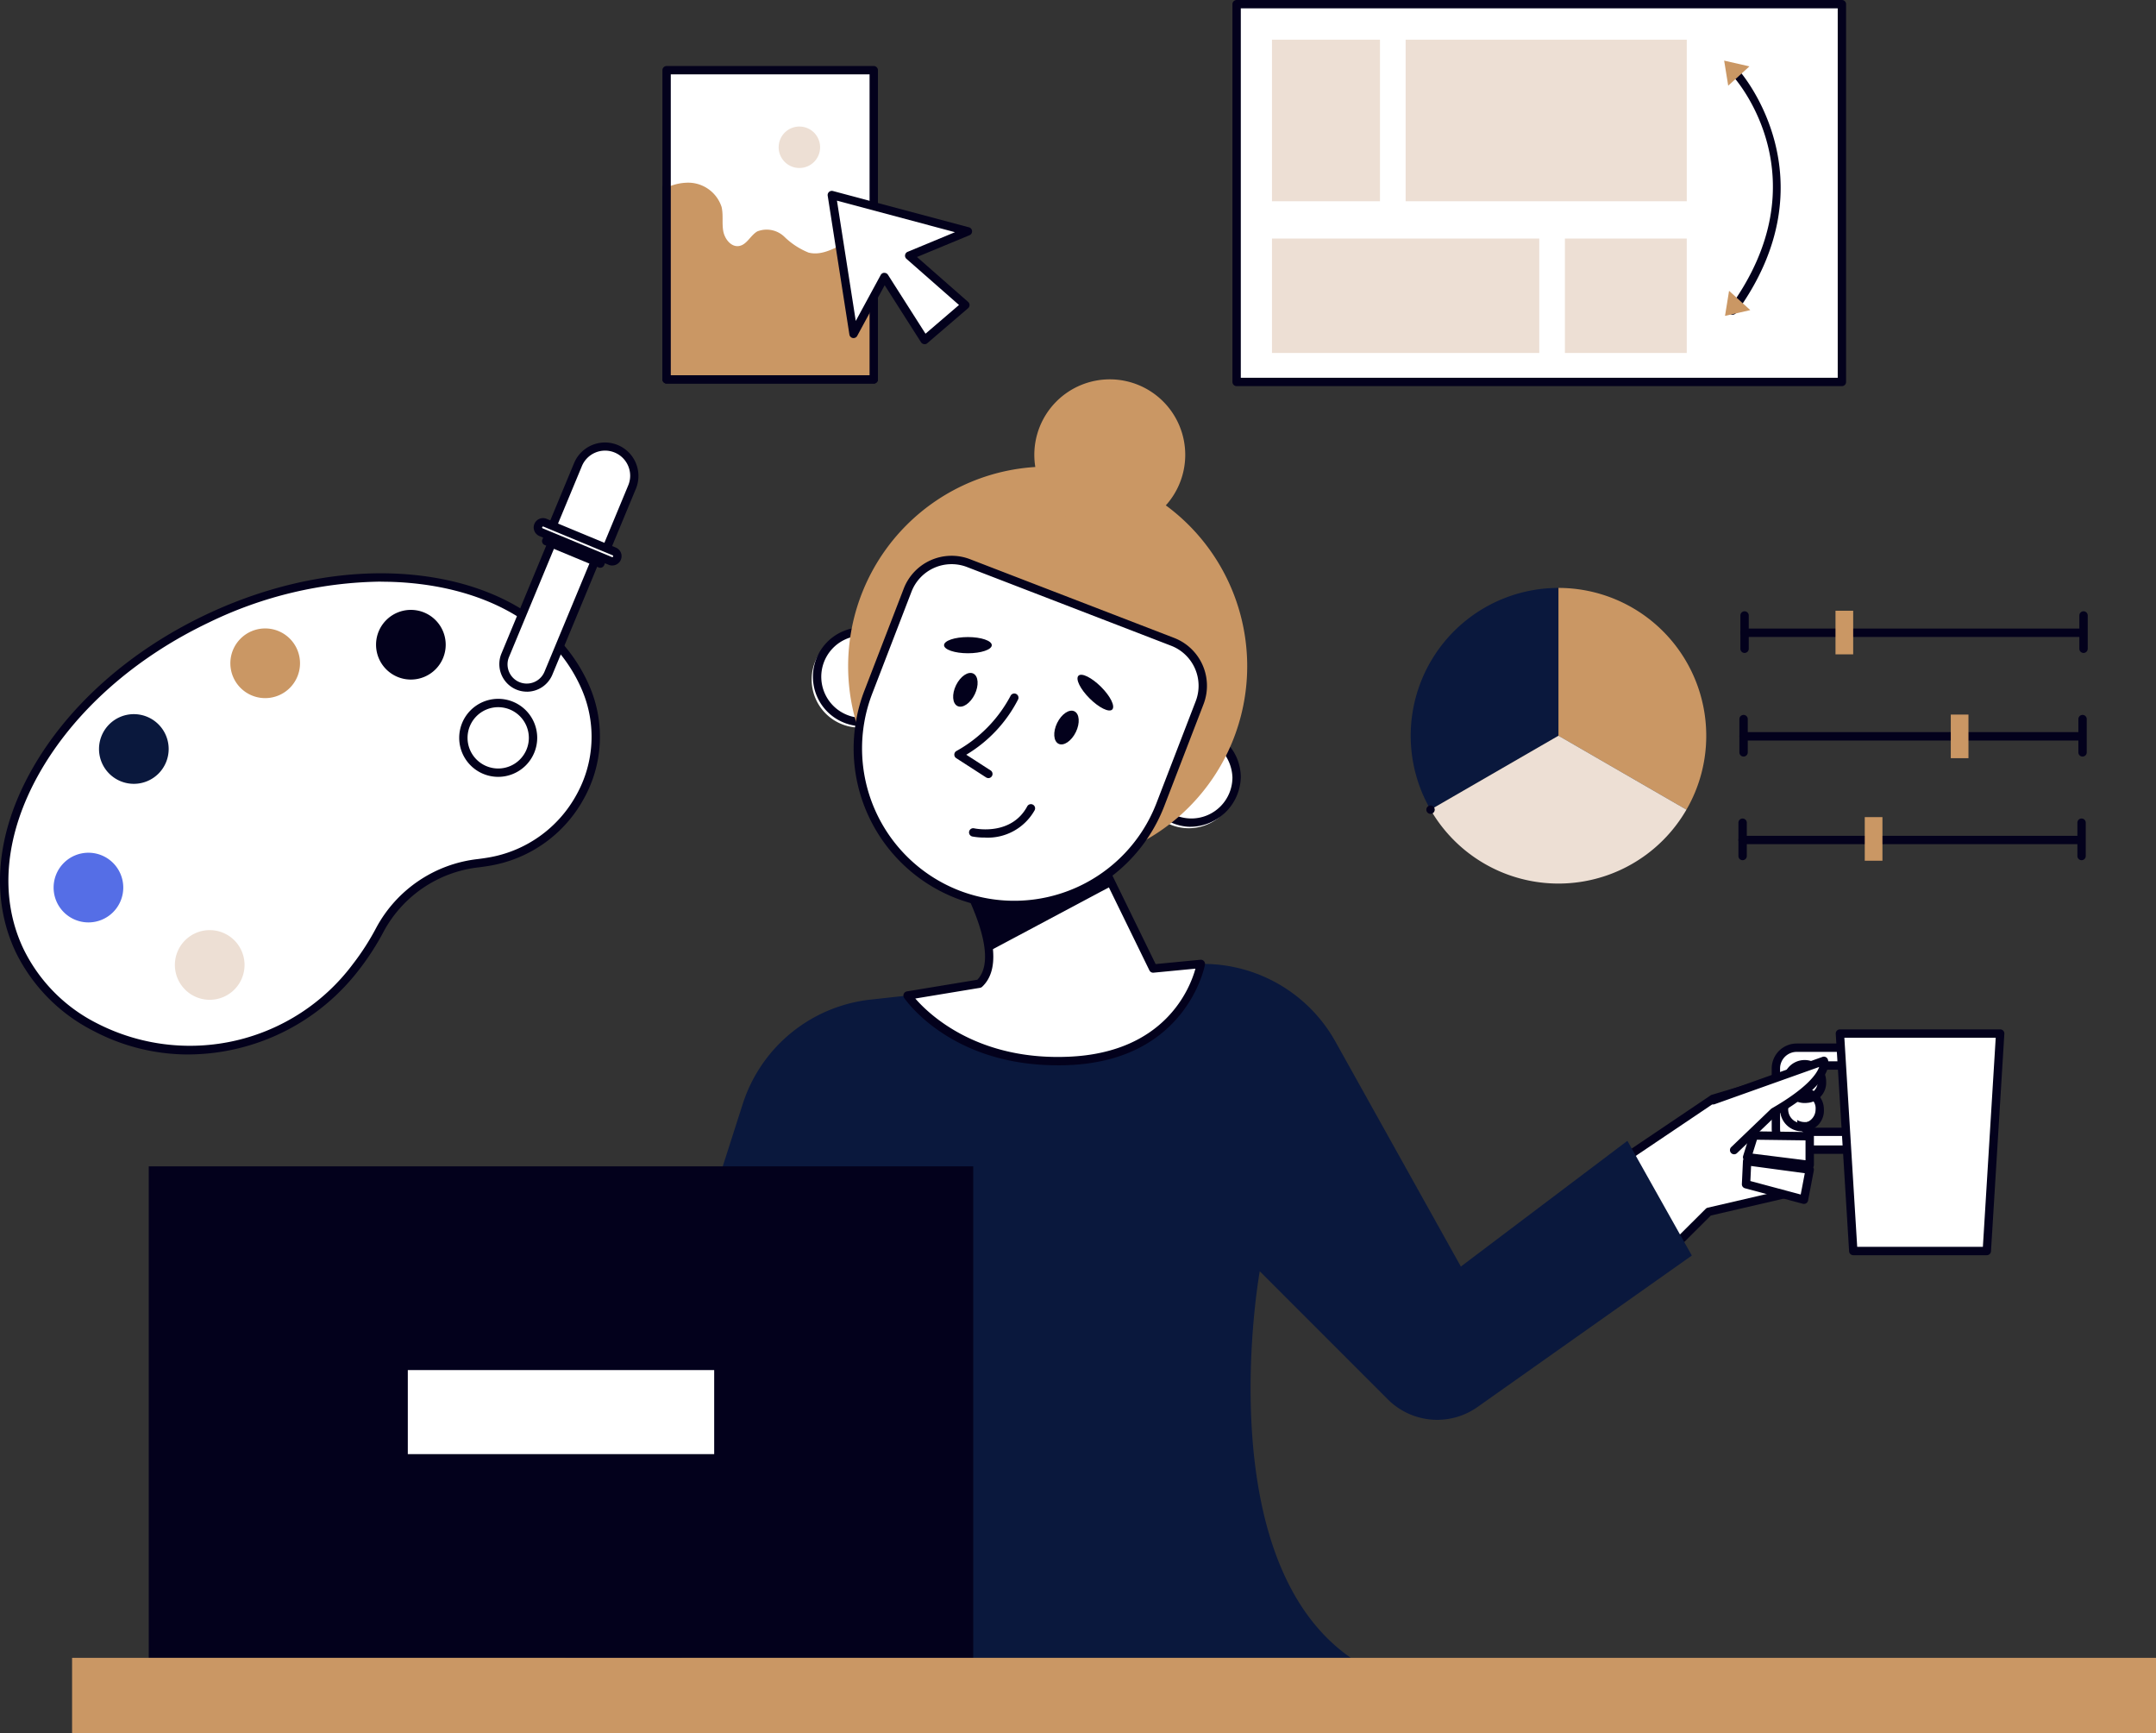
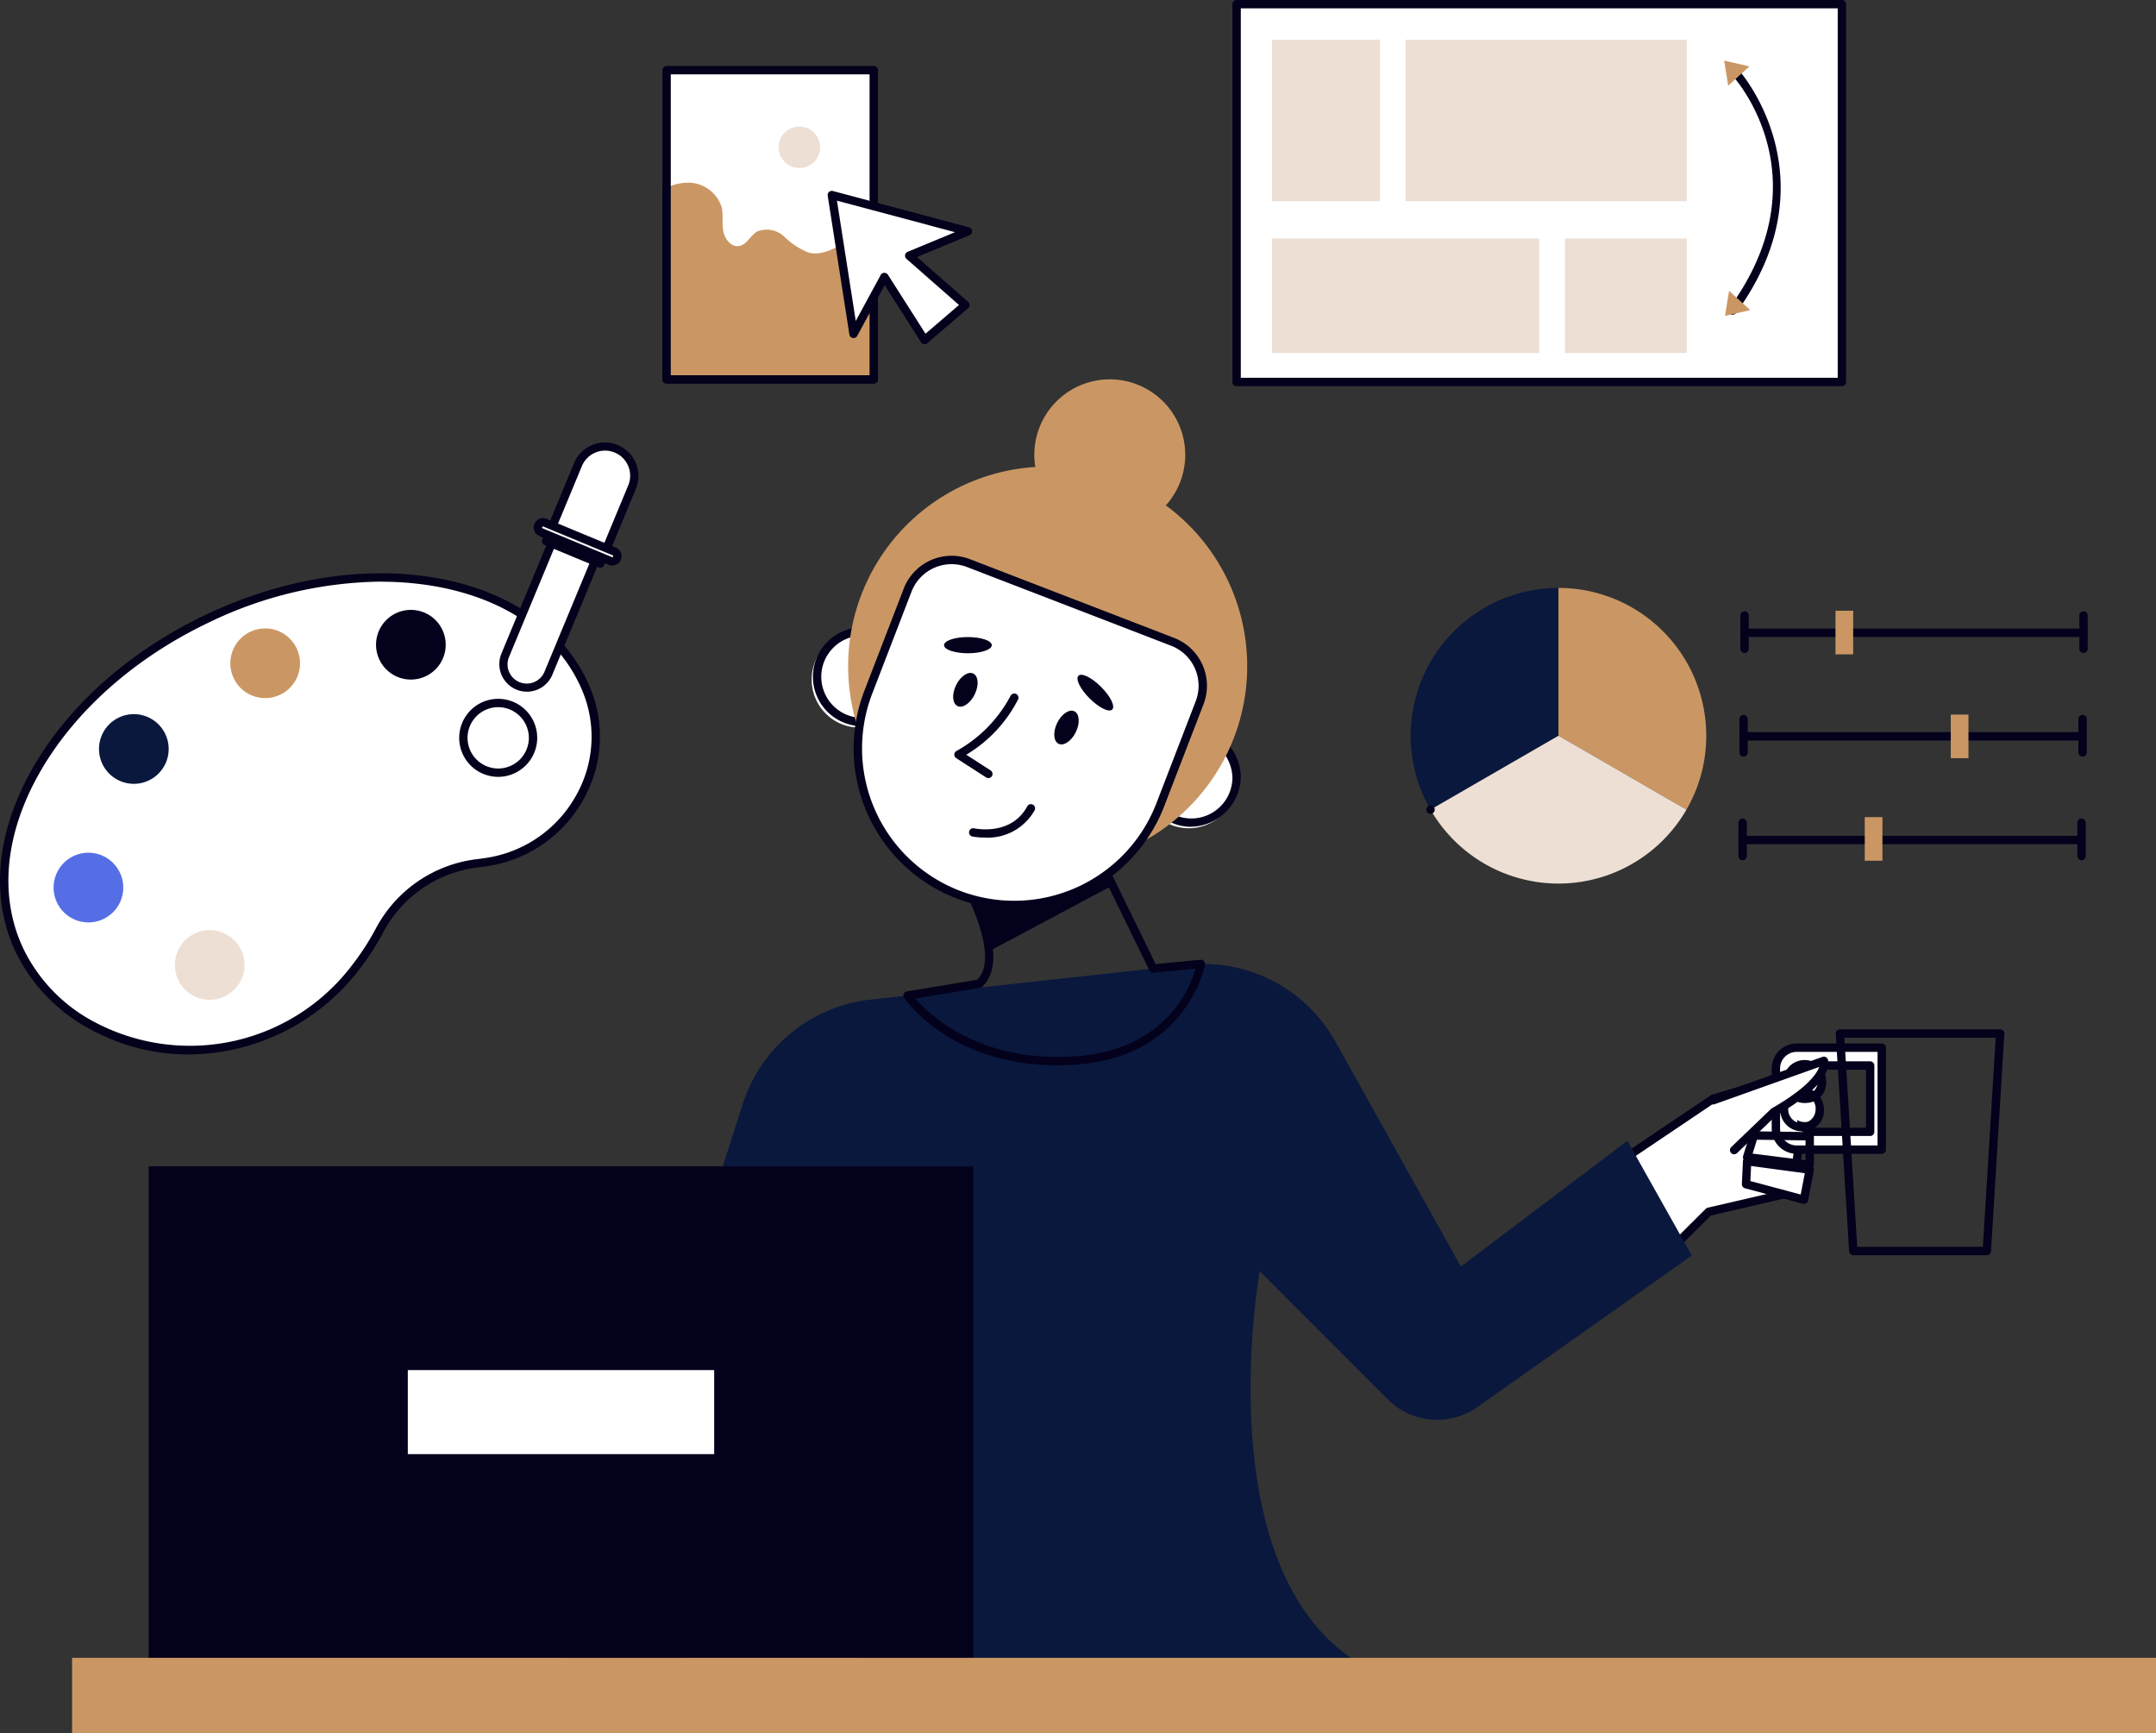
<svg xmlns="http://www.w3.org/2000/svg" width="200" height="160.744" viewBox="0 0 200 160.744">
  <rect x="0" y="0" width="200" height="160.744" fill="#333333" stroke="none" />
  <defs>
    <clipPath id="a">
      <rect width="200" height="160.744" fill="none" />
    </clipPath>
  </defs>
  <g clip-path="url(#a)">
    <path d="M339.074,105.1H319.859a.388.388,0,0,1-.388-.388V86.939a.388.388,0,0,1,.222-.35,4.971,4.971,0,0,1,1.908-.495,3.673,3.673,0,0,1,3.737,2.542,5.471,5.471,0,0,1,.1,1.283,5.574,5.574,0,0,0,.055.973c.1.573.551,1.152,1.022,1.071a1.553,1.553,0,0,0,.783-.6,3.282,3.282,0,0,1,.77-.7,2.676,2.676,0,0,1,2.941.514c.183.138.363.286.542.435a4.278,4.278,0,0,0,1.573.973,4.216,4.216,0,0,0,2.808-.7,5.978,5.978,0,0,1,2.9-.863c.1.006.195.015.29.028a.388.388,0,0,1,.338.385v13.285a.388.388,0,0,1-.388.388m-18.828-.776h18.44V91.791h-.019a5.677,5.677,0,0,0-2.39.787,4.844,4.844,0,0,1-3.343.754,4.912,4.912,0,0,1-1.876-1.127c-.17-.141-.34-.282-.515-.413a2.042,2.042,0,0,0-2.08-.464,2.68,2.68,0,0,0-.583.545,2.181,2.181,0,0,1-1.234.855c-.971.166-1.75-.754-1.914-1.7a6.244,6.244,0,0,1-.067-1.107,4.824,4.824,0,0,0-.082-1.1,2.874,2.874,0,0,0-2.947-1.947,4.094,4.094,0,0,0-1.389.322Z" transform="translate(-258.022 -69.531)" fill="#03011c" />
    <path d="M375.829,63.6a2.309,2.309,0,1,1,2.31-2.309,2.312,2.312,0,0,1-2.31,2.309m0-3.843a1.534,1.534,0,1,0,1.534,1.534,1.536,1.536,0,0,0-1.534-1.534" transform="translate(-301.674 -47.636)" fill="#03011c" />
    <rect width="19.215" height="28.675" transform="translate(61.837 6.511)" fill="#fff" />
    <path d="M340.7,93.059v13.285H321.488V88.566a4.588,4.588,0,0,1,1.759-.458,3.262,3.262,0,0,1,3.342,2.245c.173.729.022,1.5.154,2.234s.732,1.511,1.469,1.385c.72-.12,1.053-.98,1.684-1.351a2.37,2.37,0,0,1,2.51.489,6.918,6.918,0,0,0,2.253,1.474c1.971.5,3.755-1.653,5.785-1.55q.13.008.26.025" transform="translate(-259.651 -71.158)" fill="#ca9764" />
    <path d="M339.073,61.282H319.858a.388.388,0,0,1-.388-.388V32.219a.388.388,0,0,1,.388-.388h19.215a.388.388,0,0,1,.388.388V60.894a.388.388,0,0,1-.388.388m-18.827-.776h18.44v-27.9h-18.44Z" transform="translate(-258.021 -25.708)" fill="#03011c" />
    <path d="M379.378,62.919A1.922,1.922,0,1,1,377.457,61a1.922,1.922,0,0,1,1.922,1.922" transform="translate(-303.302 -49.264)" fill="#eddfd4" />
    <path d="M413.8,97.367,401.176,94l2.013,12.878,2.862-5.275,3.724,5.842,3.785-3.246-5.21-4.574Z" transform="translate(-324.011 -75.919)" fill="#fff" />
    <path d="M408.147,106.206a.4.4,0,0,1-.057,0,.388.388,0,0,1-.27-.175l-3.37-5.287-2.549,4.7a.388.388,0,0,1-.724-.125l-2.013-12.878a.388.388,0,0,1,.483-.435l12.624,3.367a.388.388,0,0,1,.048.733l-4.873,2.021,4.742,4.162a.388.388,0,0,1,0,.586l-3.785,3.246a.389.389,0,0,1-.253.093m-3.724-6.618a.388.388,0,0,1,.327.179l3.484,5.465,3.107-2.664-4.874-4.279a.388.388,0,0,1,.108-.65l4.392-1.821L400.023,92.9l1.744,11.157,2.316-4.266a.388.388,0,0,1,.327-.2h.014" transform="translate(-322.383 -74.292)" fill="#03011c" />
    <path d="M46.993,304.8q-.48.081-.955.139a11.859,11.859,0,0,0-9.128,6.153,23.46,23.46,0,0,1-2.218,3.449,19.3,19.3,0,0,1-24.186,5.609,15.664,15.664,0,0,1-7.025-7.1C-1.341,302.906,6.457,289.121,20.9,282.26s30.052-4.2,34.87,5.939q.127.266.242.536A11.759,11.759,0,0,1,46.993,304.8" transform="translate(-1.659 -224.89)" fill="#fff" />
    <path d="M17.51,321.037a18.9,18.9,0,0,1-8.844-2.188,16.141,16.141,0,0,1-7.195-7.281c-2.388-5.022-1.856-11.053,1.5-16.982,3.329-5.884,9.047-10.971,16.1-14.323s14.611-4.574,21.275-3.439c6.714,1.143,11.726,4.539,14.113,9.561q.13.274.248.551a11.811,11.811,0,0,1-.539,10.362,12.251,12.251,0,0,1-8.771,6.24q-.488.082-.972.141a11.472,11.472,0,0,0-8.831,5.949,23.972,23.972,0,0,1-2.255,3.506,20.064,20.064,0,0,1-15.83,7.9m17.824-43.851a37.5,37.5,0,0,0-15.93,3.777c-6.912,3.285-12.509,8.258-15.76,14C.419,300.67-.1,306.447,2.172,311.234a15.165,15.165,0,0,0,6.856,6.928,18.868,18.868,0,0,0,23.7-5.5,23.231,23.231,0,0,0,2.181-3.392,12.248,12.248,0,0,1,9.423-6.358q.467-.057.938-.136a11.48,11.48,0,0,0,8.219-5.847,11.04,11.04,0,0,0,.505-9.686q-.112-.263-.235-.522c-2.274-4.787-7.083-8.029-13.541-9.129a29.121,29.121,0,0,0-4.882-.4m10,25.969h0Z" transform="translate(0 -223.243)" fill="#03011c" />
    <path d="M90.81,451.689a3.231,3.231,0,1,1-3.23-3.23,3.231,3.231,0,0,1,3.23,3.23" transform="translate(-68.125 -362.199)" fill="#eddfd4" />
    <path d="M32.318,414.379a3.231,3.231,0,1,1-3.23-3.231,3.231,3.231,0,0,1,3.23,3.231" transform="translate(-20.883 -332.065)" fill="#556ee6" />
    <path d="M54.219,347.561a3.231,3.231,0,1,1-3.23-3.231,3.231,3.231,0,0,1,3.23,3.231" transform="translate(-38.572 -278.099)" fill="#0a183d" />
    <path d="M117.563,306.232a3.231,3.231,0,1,1-3.23-3.23,3.231,3.231,0,0,1,3.23,3.23" transform="translate(-89.732 -244.72)" fill="#ca9764" />
    <path d="M187.826,297.288a3.231,3.231,0,1,1-3.231-3.23,3.231,3.231,0,0,1,3.231,3.23" transform="translate(-146.48 -237.497)" fill="#03011c" />
    <path d="M225.077,344.172a3.618,3.618,0,1,1,3.619-3.618,3.623,3.623,0,0,1-3.619,3.618m0-6.461a2.843,2.843,0,1,0,2.843,2.843,2.846,2.846,0,0,0-2.843-2.843" transform="translate(-178.862 -272.126)" fill="#03011c" />
    <path d="M244.165,262.61h0a2.17,2.17,0,0,1-1.172-2.836l5.546-13.36,4.008,1.664L247,261.438a2.17,2.17,0,0,1-2.836,1.172" transform="translate(-196.12 -199.017)" fill="#fff" />
    <path d="M243.368,261.536A2.558,2.558,0,0,1,241.009,258l5.546-13.36a.389.389,0,0,1,.507-.21l4.008,1.664a.389.389,0,0,1,.209.507l-5.546,13.36a2.563,2.563,0,0,1-2.366,1.577m3.755-16.243-5.4,13a1.782,1.782,0,1,0,3.291,1.367l5.4-13Z" transform="translate(-194.494 -197.389)" fill="#03011c" />
    <path d="M268.447,226.214l-5.017-2.083,2.941-7.086a2.716,2.716,0,0,1,5.017,2.083Z" transform="translate(-212.76 -173.944)" fill="#fff" />
    <path d="M266.818,224.968a.392.392,0,0,1-.149-.03l-5.017-2.083a.389.389,0,0,1-.209-.507l2.941-7.086a3.1,3.1,0,0,1,5.734,2.38l-2.942,7.085a.388.388,0,0,1-.358.239m-4.51-2.68,4.3,1.785,2.793-6.727a2.328,2.328,0,1,0-4.3-1.785Z" transform="translate(-211.131 -172.311)" fill="#03011c" />
    <path d="M266.13,255.423l-6.421-2.666a.476.476,0,0,1,.365-.879l6.421,2.666a.476.476,0,1,1-.365.879" transform="translate(-209.517 -203.401)" fill="#fff" />
    <path d="M264.684,254.221a.861.861,0,0,1-.331-.066h0l-6.421-2.665a.864.864,0,0,1,.662-1.6l6.422,2.666a.864.864,0,0,1-.331,1.662m-.034-.783a.088.088,0,0,0,.115-.115.088.088,0,0,0-.048-.048L258.3,250.61a.087.087,0,0,0-.115.048.088.088,0,0,0,.048.115Z" transform="translate(-207.889 -201.774)" fill="#03011c" />
    <rect width="56.149" height="35.033" transform="translate(114.714 0.388)" fill="#fff" />
    <path d="M650.912,35.809H594.764a.388.388,0,0,1-.388-.388V.388A.388.388,0,0,1,594.764,0h56.148a.388.388,0,0,1,.388.388V35.421a.388.388,0,0,1-.388.388m-55.76-.776h55.373V.776H595.152Z" transform="translate(-480.049)" fill="#03011c" />
    <rect width="10.018" height="14.983" transform="translate(117.995 3.682)" fill="#eddfd4" />
    <rect width="24.794" height="10.612" transform="translate(117.995 22.123)" fill="#eddfd4" />
    <rect width="26.08" height="14.983" transform="translate(130.392 3.682)" fill="#eddfd4" />
    <rect width="11.304" height="10.612" transform="translate(145.167 22.123)" fill="#eddfd4" />
    <path d="M833.977,56.175a.388.388,0,0,1-.313-.616c8.715-11.943.7-21.114.35-21.5a.388.388,0,0,1,.576-.519c.089.1,8.795,10.012-.3,22.475a.387.387,0,0,1-.314.159" transform="translate(-673.25 -26.986)" fill="#03011c" />
    <path d="M831.518,29.228l.376,2.324,1.968-1.79Z" transform="translate(-671.578 -23.606)" fill="#ca9764" />
    <path d="M831.932,142.539l.376-2.324,1.968,1.79Z" transform="translate(-671.912 -113.245)" fill="#ca9764" />
    <path d="M782.021,525.245l8.49-5.721,8.189-2.441-.21,6.522-.581,4.587L790.11,530l-4.518,4.5Z" transform="translate(-631.601 -417.624)" fill="#fff" />
    <path d="M783.964,533.259a.4.4,0,0,1-.081-.008.387.387,0,0,1-.281-.24l-3.57-9.255a.388.388,0,0,1,.145-.461l8.49-5.721a.393.393,0,0,1,.106-.05l8.189-2.441a.388.388,0,0,1,.5.384l-.209,6.522-.583,4.623a.388.388,0,0,1-.3.329l-7.692,1.783-4.44,4.422a.389.389,0,0,1-.274.113m-3.1-9.494,3.245,8.411,4.1-4.08a.39.39,0,0,1,.186-.1l7.537-1.747.547-4.318.189-5.948-7.617,2.271Z" transform="translate(-629.973 -415.995)" fill="#03011c" />
    <path d="M299.894,529.1s13.263-18.947.729-33.668L298,491.788,283.424,529.1H272.639l16.456-51.362a14.057,14.057,0,0,1,11.848-9.683l29.323-3.228a14.057,14.057,0,0,1,13.814,7.125l11.634,20.858,15.449-11.66,5.976,10.639-19.88,14.047a6.48,6.48,0,0,1-8.322-.71l-11.879-11.879s-4.81,26.672,8.453,35.854Z" transform="translate(-220.198 -375.349)" fill="#0a183d" />
    <path d="M856.467,507.08v5.593A1.931,1.931,0,0,0,858.4,514.6h7.888v-9.455H858.4a1.931,1.931,0,0,0-1.931,1.931m8.745,5.871h-5.258a1.127,1.127,0,0,1-1.127-1.127V507.93a1.127,1.127,0,0,1,1.127-1.127h5.258Z" transform="translate(-691.728 -407.985)" fill="#fff" />
    <path d="M864.658,513.364H856.77a2.322,2.322,0,0,1-2.319-2.319v-5.593a2.322,2.322,0,0,1,2.319-2.319h7.888a.388.388,0,0,1,.388.388v9.455a.388.388,0,0,1-.388.388m-7.888-9.455a1.545,1.545,0,0,0-1.543,1.543v5.593a1.545,1.545,0,0,0,1.543,1.543h7.5v-8.679Zm6.814,7.8h-5.258a1.517,1.517,0,0,1-1.515-1.515V506.3a1.517,1.517,0,0,1,1.515-1.515h5.258a.388.388,0,0,1,.388.388v6.149a.388.388,0,0,1-.388.388m-5.258-6.149a.74.74,0,0,0-.739.739V510.2a.74.74,0,0,0,.739.739h4.87v-5.373Z" transform="translate(-690.1 -406.357)" fill="#03011c" />
-     <path d="M900.972,518.5H888.584l-1.239-20.168h14.866Z" transform="translate(-716.666 -402.478)" fill="#fff" />
    <path d="M899.344,517.256H886.955a.388.388,0,0,1-.387-.364l-1.239-20.168a.388.388,0,0,1,.387-.412h14.866a.388.388,0,0,1,.387.412l-1.239,20.168a.388.388,0,0,1-.387.364m-12.024-.776h11.659l1.191-19.392H886.128Z" transform="translate(-715.037 -400.848)" fill="#03011c" />
    <path d="M867.346,514.79A1.369,1.369,0,1,1,866,513.2a1.485,1.485,0,0,1,1.351,1.59" transform="translate(-698.332 -414.487)" fill="#fff" />
    <path d="M865.985,528.088a1.4,1.4,0,1,1-1.384-1.628,1.521,1.521,0,0,1,1.384,1.628" transform="translate(-697.18 -425.197)" fill="#fff" />
    <path d="M864.367,515.139a1.994,1.994,0,1,1,1.739-1.977,1.872,1.872,0,0,1-1.739,1.977m0-3.179a1.231,1.231,0,1,0,.963,1.2,1.1,1.1,0,0,0-.963-1.2" transform="translate(-696.704 -412.859)" fill="#03011c" />
    <path d="M862.971,528.475a2.032,2.032,0,1,1,1.772-2.016,1.908,1.908,0,0,1-1.772,2.016m0-3.255a1.27,1.27,0,1,0,1,1.24,1.139,1.139,0,0,0-1-1.24" transform="translate(-695.55 -423.569)" fill="#03011c" />
    <path d="M826.251,515.116l10.268-3.658s.662,1.691-4.646,4.745l-3.728,3.577Z" transform="translate(-667.324 -413.08)" fill="#fff" />
    <path d="M826.561,518.5a.388.388,0,0,1-.268-.668l3.683-3.533a.383.383,0,0,1,.075-.056c3.3-1.9,4.178-3.205,4.4-3.842l-9.7,3.456a.388.388,0,1,1-.261-.731l10.268-3.658a.387.387,0,0,1,.491.224c.131.333.513,2.147-4.773,5.2l-3.649,3.5a.386.386,0,0,1-.268.108" transform="translate(-665.695 -411.451)" fill="#03011c" />
-     <path d="M843.22,547.464l5.179.068V550.2l-5.807-.724Z" transform="translate(-680.521 -442.16)" fill="#fff" />
    <path d="M842.171,559.895l5.807.783-.533,2.787-5.374-1.439Z" transform="translate(-680.1 -452.201)" fill="#fff" />
    <path d="M846.771,548.954a.366.366,0,0,1-.048,0l-5.807-.724a.388.388,0,0,1-.322-.5l.628-2.008a.373.373,0,0,1,.375-.272l5.179.068a.388.388,0,0,1,.383.388v2.665a.388.388,0,0,1-.388.388m-5.3-1.44,4.91.613v-1.843l-4.507-.059Z" transform="translate(-678.893 -440.53)" fill="#03011c" />
    <path d="M845.815,562.226a.385.385,0,0,1-.1-.013l-5.374-1.439a.388.388,0,0,1-.287-.393l.1-2.132a.389.389,0,0,1,.139-.28.4.4,0,0,1,.3-.087l5.807.783a.388.388,0,0,1,.329.457l-.533,2.787a.388.388,0,0,1-.381.315m-4.972-2.121,4.67,1.251.378-1.975-4.982-.672Z" transform="translate(-678.471 -450.573)" fill="#03011c" />
-     <path d="M464.907,409.711s-1.458,8.465-12.1,8.987-15.107-6.051-15.107-6.051l6.655-1.1a3.568,3.568,0,0,0,.9-3c-.183-2.43-1.66-5.529-3.047-7.963-1.3-2.277-2.522-3.97-2.522-3.97l14.5.656,1.377,2.819,1.148,2.352,3.761,7.705Z" transform="translate(-353.51 -320.321)" fill="#fff" />
    <path d="M475.663,416.474,464.2,422.58c-.183-2.43-1.66-5.529-3.047-7.963l13.179-.626.179.131Z" transform="translate(-372.454 -334.361)" fill="#03011c" />
    <path d="M449.974,417.486c-9.854,0-14.04-5.987-14.22-6.252a.388.388,0,0,1,.258-.6l6.533-1.08c2.6-2.711-2.561-11.255-4.794-14.35a.387.387,0,0,1-.027-.411.4.4,0,0,1,.359-.2l14.5.656a.388.388,0,0,1,.331.217l6.171,12.634,4.156-.4a.388.388,0,0,1,.419.452c-.015.088-1.635,8.777-12.46,9.308-.418.02-.828.03-1.227.03m-13.183-6.195c1.292,1.489,5.809,5.813,14.373,5.39,8.82-.432,11.119-6.36,11.615-8.161l-3.886.374a.385.385,0,0,1-.386-.216l-6.187-12.669-13.487-.61c1.73,2.54,7.53,11.633,4.162,14.8a.393.393,0,0,1-.2.1Zm5.938-1.375h0Z" transform="translate(-351.883 -318.691)" fill="#03011c" />
    <path d="M559.062,357.225a4.453,4.453,0,1,1-4.445-4.19,4.324,4.324,0,0,1,4.445,4.19" transform="translate(-444.347 -285.13)" fill="#fff" />
    <path d="M400.372,308.714a4.453,4.453,0,1,1-4.446-4.19,4.324,4.324,0,0,1,4.446,4.19" transform="translate(-316.181 -245.95)" fill="#fff" />
    <path d="M552.987,360.175a4.585,4.585,0,1,1,4.833-4.578,4.716,4.716,0,0,1-4.833,4.578m0-8.38a3.81,3.81,0,1,0,4.057,3.8,3.941,3.941,0,0,0-4.057-3.8" transform="translate(-442.718 -283.501)" fill="#03011c" />
    <path d="M394.3,311.664a4.585,4.585,0,1,1,4.833-4.578,4.716,4.716,0,0,1-4.833,4.578m0-8.381a3.81,3.81,0,1,0,4.057,3.8,3.941,3.941,0,0,0-4.057-3.8" transform="translate(-314.552 -244.321)" fill="#03011c" />
    <path d="M446.049,243.49a18.51,18.51,0,1,1-18.51-18.51,18.51,18.51,0,0,1,18.51,18.51" transform="translate(-330.353 -181.706)" fill="#ca9764" />
    <path d="M512.861,189.922a7,7,0,1,1-7-7,7,7,0,0,1,7,7" transform="translate(-402.913 -147.741)" fill="#ca9764" />
    <path d="M422.992,300.991h0a14.515,14.515,0,0,1-8.325-18.763l3.648-9.468a4.368,4.368,0,0,1,5.647-2.505l18.936,7.3A4.368,4.368,0,0,1,445.4,283.2l-3.648,9.468a14.515,14.515,0,0,1-18.763,8.325" transform="translate(-334.12 -218.035)" fill="#fff" />
    <path d="M426.578,300.727a14.9,14.9,0,0,1-13.889-20.261L416.338,271a4.762,4.762,0,0,1,6.148-2.728l18.935,7.3a4.757,4.757,0,0,1,2.728,6.148l-3.648,9.468a14.929,14.929,0,0,1-13.923,9.544m-5.063-1.721a14.144,14.144,0,0,0,18.261-8.1l3.648-9.468a3.98,3.98,0,0,0-2.283-5.145l-18.935-7.3a3.985,3.985,0,0,0-5.145,2.283l-3.649,9.468a14.143,14.143,0,0,0,8.1,18.261" transform="translate(-332.504 -216.412)" fill="#03011c" />
    <path d="M461.67,326.44c-.406.832-1.123,1.317-1.6,1.083s-.539-1.1-.134-1.93,1.123-1.317,1.6-1.083.539,1.1.134,1.93" transform="translate(-371.25 -262.044)" fill="#03011c" />
    <path d="M510.426,344.637c-.406.832-1.123,1.317-1.6,1.084s-.539-1.1-.134-1.93,1.123-1.317,1.6-1.083.539,1.1.134,1.93" transform="translate(-410.627 -276.741)" fill="#03011c" />
    <path d="M463.4,342.2a.385.385,0,0,1-.21-.062l-2.769-1.786a.388.388,0,0,1,.008-.657,12.57,12.57,0,0,0,5.02-5.1.388.388,0,0,1,.717.3,12.716,12.716,0,0,1-4.814,5.139l2.259,1.456a.388.388,0,0,1-.211.714" transform="translate(-371.717 -270.04)" fill="#03011c" />
    <path d="M468.819,390.783a6.119,6.119,0,0,1-1.166-.1.388.388,0,0,1,.167-.758c.14.031,3.453.714,4.931-2.045a.388.388,0,0,1,.684.366,4.983,4.983,0,0,1-4.616,2.538" transform="translate(-377.456 -313.106)" fill="#03011c" />
    <path d="M459.725,307.9c0,.415-.991.751-2.214.751s-2.214-.336-2.214-.751.991-.751,2.214-.751,2.214.336,2.214.751" transform="translate(-367.723 -248.067)" fill="#03011c" />
    <path d="M522.886,328.6c-.294.294-1.232-.169-2.1-1.034s-1.327-1.8-1.034-2.1,1.232.169,2.1,1.034,1.327,1.8,1.034,2.1" transform="translate(-419.711 -262.797)" fill="#03011c" />
    <rect width="76.481" height="45.582" transform="translate(13.8 108.168)" fill="#03011c" />
    <rect width="28.421" height="7.795" transform="translate(37.83 127.062)" fill="#fff" />
    <rect width="193.313" height="6.993" transform="translate(6.687 153.75)" fill="#ca9764" />
    <path d="M694.056,283.467v13.708l-11.871,6.857a13.71,13.71,0,0,1,11.871-20.565" transform="translate(-549.485 -228.943)" fill="#0a183d" />
    <path d="M765.322,297.175a13.656,13.656,0,0,1-1.837,6.857l-11.871-6.857V283.467a13.709,13.709,0,0,1,13.708,13.708" transform="translate(-607.043 -228.943)" fill="#ca9764" />
    <path d="M713.639,361.591a13.708,13.708,0,0,1-23.742,0l11.871-6.857Z" transform="translate(-557.197 -286.502)" fill="#eddfd4" />
    <path d="M688.254,389.143h0a.388.388,0,1,1,.39-.388.388.388,0,0,1-.39.388" transform="translate(-555.554 -313.666)" fill="#03011c" />
    <path d="M871,303.842H839.733a.388.388,0,0,1,0-.776H871a.388.388,0,1,1,0,.776" transform="translate(-677.899 -244.772)" fill="#03011c" />
    <path d="M839.732,298.595a.388.388,0,0,1-.388-.388v-3.088a.388.388,0,1,1,.776,0v3.088a.388.388,0,0,1-.388.388" transform="translate(-677.898 -238.04)" fill="#03011c" />
    <path d="M1003.211,298.595a.388.388,0,0,1-.388-.388v-3.088a.388.388,0,1,1,.776,0v3.088a.388.388,0,0,1-.388.388" transform="translate(-809.933 -238.04)" fill="#03011c" />
    <path d="M870.52,353.8H839.258a.388.388,0,0,1,0-.776H870.52a.388.388,0,1,1,0,.776" transform="translate(-677.516 -285.124)" fill="#03011c" />
    <path d="M839.257,348.557a.388.388,0,0,1-.388-.388v-3.088a.388.388,0,1,1,.776,0v3.088a.388.388,0,0,1-.388.388" transform="translate(-677.515 -278.392)" fill="#03011c" />
    <path d="M1002.736,348.557a.388.388,0,0,1-.388-.388v-3.088a.388.388,0,1,1,.776,0v3.088a.388.388,0,0,1-.388.388" transform="translate(-809.549 -278.392)" fill="#03011c" />
    <path d="M870.047,403.768H838.784a.388.388,0,1,1,0-.776h31.263a.388.388,0,1,1,0,.776" transform="translate(-677.133 -325.478)" fill="#03011c" />
    <path d="M838.785,398.52a.388.388,0,0,1-.388-.388v-3.088a.388.388,0,1,1,.776,0v3.088a.388.388,0,0,1-.388.388" transform="translate(-677.133 -318.745)" fill="#03011c" />
    <path d="M1002.264,398.52a.388.388,0,0,1-.388-.388v-3.088a.388.388,0,1,1,.776,0v3.088a.388.388,0,0,1-.388.388" transform="translate(-809.168 -318.745)" fill="#03011c" />
    <rect width="1.64" height="4.044" transform="translate(170.269 56.641)" fill="#ca9764" />
    <rect width="1.64" height="4.044" transform="translate(180.963 66.27)" fill="#ca9764" />
    <rect width="1.64" height="4.044" transform="translate(172.983 75.78)" fill="#ca9764" />
  </g>
</svg>